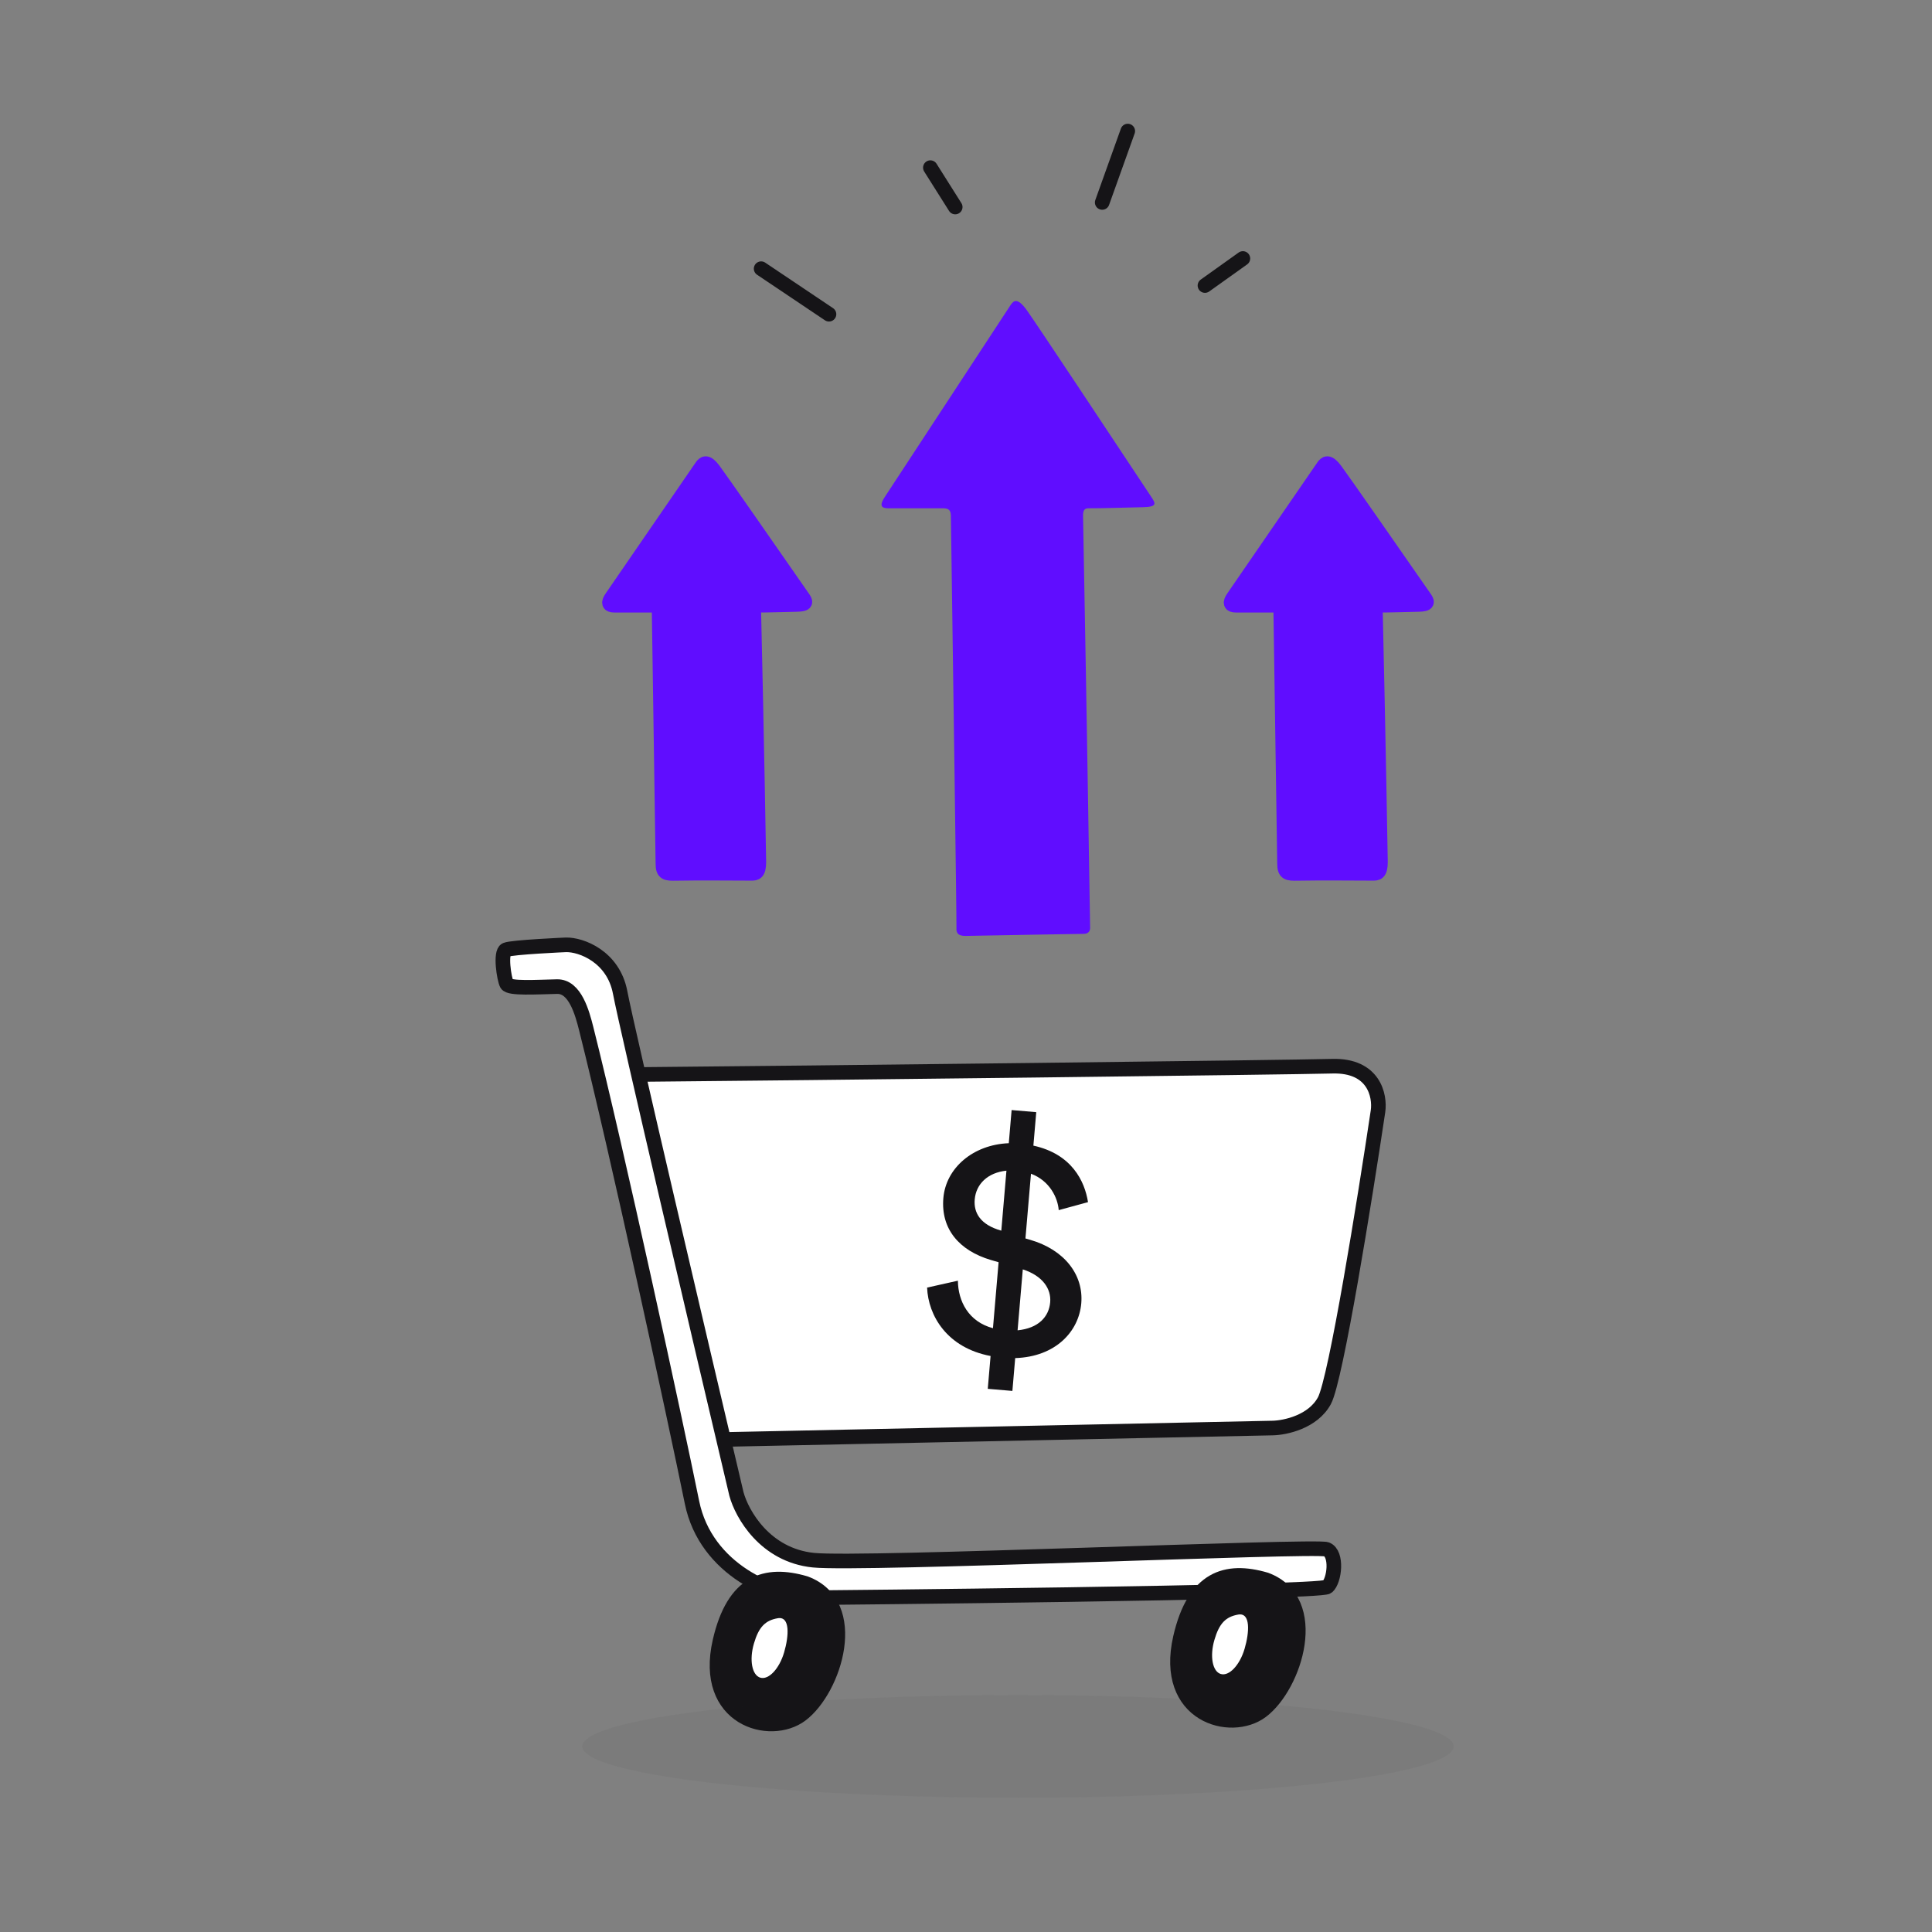
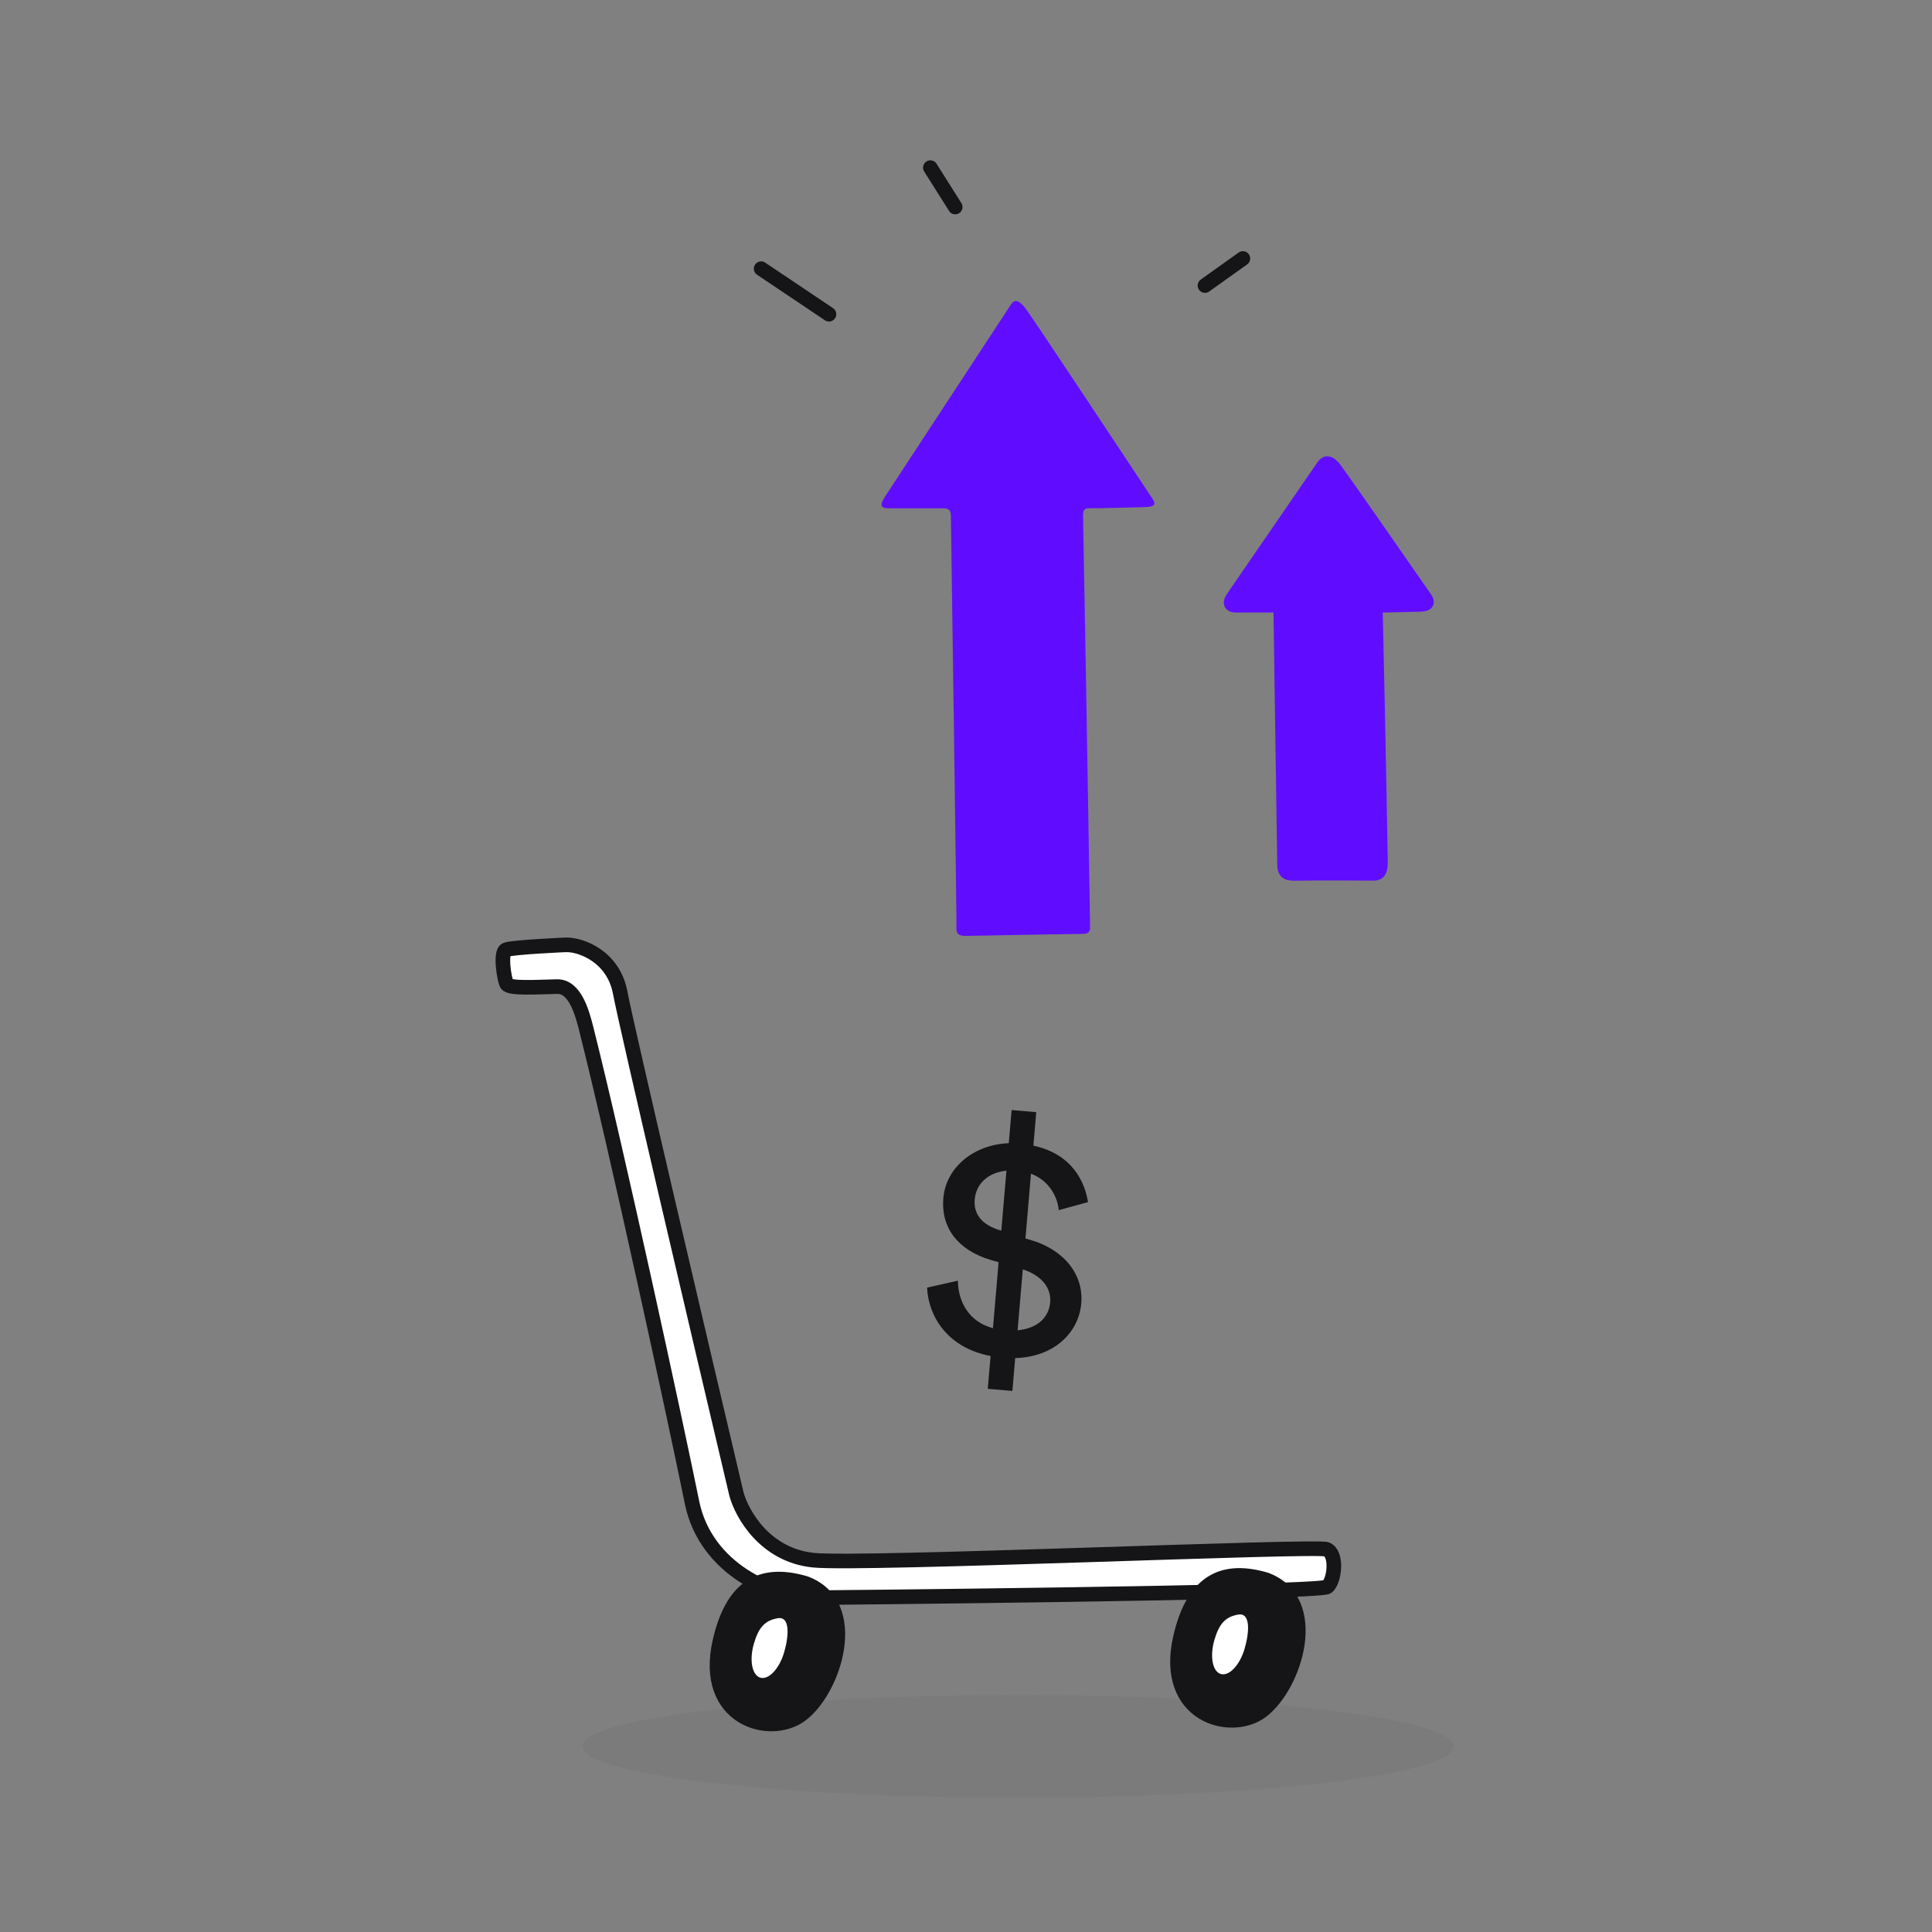
<svg xmlns="http://www.w3.org/2000/svg" width="172" height="172" viewBox="0 0 172 172" fill="none">
  <rect x="0" y="0" width="172" height="172" fill="#808080" stroke="none" />
  <path d="M89.987 27.131L78.766 44.25C78.3 44.961 78.412 45.251 79.079 45.251H83.98C84.654 45.251 84.624 45.66 84.654 45.864C84.828 57.972 85.174 82.175 85.15 82.592C85.125 83.009 85.243 83.336 85.974 83.322C89.277 83.261 96.005 83.138 96.496 83.138C96.987 83.138 97.069 82.75 97.048 82.555C96.864 70.581 96.447 46.646 96.422 46.032C96.398 45.419 96.539 45.247 96.926 45.251C97.979 45.261 100.453 45.178 101.754 45.154C103.055 45.129 102.875 44.813 102.503 44.25C99.17 39.215 92.289 28.843 91.426 27.634C90.562 26.426 90.235 26.79 89.987 27.131Z" fill="#600DFF" />
  <path d="M117.84 41.501L109.801 53.195C109.467 53.681 109.547 53.879 110.026 53.879H113.536C114.02 53.879 113.998 54.158 114.02 54.298C114.144 62.569 114.358 76.604 114.358 76.89C114.358 77.755 114.662 77.77 115.523 77.755C117.889 77.713 120.225 77.75 122.234 77.75C122.586 77.75 122.898 77.75 122.898 76.741C122.766 68.561 122.467 54.832 122.45 54.413C122.432 53.994 122.533 53.876 122.81 53.879C123.565 53.886 125.337 53.829 126.269 53.812C127.201 53.796 127.072 53.58 126.805 53.195C124.418 49.756 119.488 42.67 118.87 41.845C118.252 41.02 118.017 41.268 117.84 41.501Z" fill="#600DFF" stroke="#600DFF" stroke-width="1.3" />
-   <path d="M62.498 41.501L54.46 53.195C54.126 53.681 54.206 53.879 54.684 53.879H58.195C58.678 53.879 58.656 54.158 58.678 54.298C58.803 62.569 59.017 76.604 59.017 76.89C59.017 77.755 59.321 77.77 60.182 77.755C62.548 77.713 64.884 77.75 66.893 77.75C67.245 77.75 67.557 77.75 67.557 76.741C67.425 68.561 67.126 54.832 67.108 54.413C67.091 53.994 67.192 53.876 67.469 53.879C68.224 53.886 69.996 53.829 70.928 53.812C71.86 53.796 71.731 53.58 71.464 53.195C69.077 49.756 64.147 42.67 63.529 41.845C62.91 41.02 62.676 41.268 62.498 41.501Z" fill="#600DFF" stroke="#600DFF" stroke-width="1.3" />
-   <path d="M113.306 127.133L63.919 128.164C61.066 128.184 57.863 106.322 55.421 95.674C72.77 95.522 114.708 95.027 118.608 94.92C122.329 94.819 122.874 97.554 122.681 98.92C121.517 106.726 118.932 122.812 117.908 124.701C116.885 126.591 114.413 127.11 113.306 127.133Z" fill="white" stroke="#151417" stroke-width="1.3" />
  <path d="M50.393 84.115C50.393 84.115 45.589 84.325 45.047 84.555C44.506 84.784 44.884 87.172 45.112 87.603C45.34 88.033 47.754 87.873 49.597 87.834C51.199 87.8 51.836 90.183 52.191 91.591C54.935 102.496 60.09 126.291 61.607 133.755C62.827 139.757 68.992 142.345 72.482 142.237C72.482 142.237 117.515 141.829 118.168 141.27C118.821 140.712 119.08 138.311 118.097 137.931C117.114 137.552 76.722 139.343 72.411 138.898C68.1 138.453 66.051 134.791 65.565 133.015C62.366 119.463 55.816 91.56 55.21 88.358C54.605 85.156 51.737 84.086 50.393 84.115Z" fill="white" stroke="#151417" stroke-width="1.3" />
  <path d="M105.089 145.789C106.308 140.485 109.143 139.597 112.688 140.634C117.702 142.5 115.296 150.084 112.312 152.33C109.567 154.396 103.496 152.719 105.089 145.789Z" fill="#151417" stroke="#151417" stroke-width="1.3" />
  <path d="M64.094 146.113C65.314 140.81 68.149 139.921 71.694 140.958C76.708 142.825 74.301 150.408 71.318 152.654C68.573 154.72 62.501 153.044 64.094 146.113Z" fill="#151417" stroke="#151417" stroke-width="1.3" />
  <path d="M69.808 147.105C69.38 148.566 68.432 149.575 67.69 149.358C66.947 149.14 66.692 147.78 67.12 146.318C67.547 144.857 68.12 144.261 69.238 144.066C70.356 143.871 70.236 145.644 69.808 147.105Z" fill="white" />
  <path d="M110.804 146.779C110.376 148.24 109.428 149.249 108.685 149.031C107.943 148.814 107.688 147.453 108.116 145.992C108.543 144.531 109.116 143.935 110.234 143.74C111.352 143.545 111.231 145.317 110.804 146.779Z" fill="white" />
  <ellipse opacity="0.05" cx="90.628" cy="155.475" rx="38.784" ry="4.57" fill="#151417" />
  <path d="M67.761 23.92L73.802 27.974" stroke="#151417" stroke-width="1.3" stroke-linecap="round" />
  <path d="M82.828 14.924L85.04 18.431" stroke="#151417" stroke-width="1.3" stroke-linecap="round" />
-   <path d="M100.401 11.668L98.126 18.024" stroke="#151417" stroke-width="1.3" stroke-linecap="round" />
  <path d="M110.65 23.012L107.274 25.421" stroke="#151417" stroke-width="1.3" stroke-linecap="round" />
  <path d="M90.13 123.83L90.38 120.907C93.986 120.791 96.048 118.533 96.262 116.031C96.478 113.502 94.773 111.261 91.706 110.375L91.292 110.255L91.785 104.493C93.458 105.118 94.176 106.651 94.254 107.734L96.862 107.023C96.569 105.157 95.417 102.737 91.999 101.992L92.254 99.013L90.061 98.825L89.809 101.776C86.627 101.9 84.212 103.987 83.984 106.657C83.748 109.411 85.395 111.336 88.212 112.172L88.902 112.372L88.4 118.246C86.213 117.663 85.294 115.829 85.279 114.016L82.537 114.63C82.635 117.13 84.315 119.992 88.188 120.72L87.938 123.643L90.13 123.83ZM93.495 115.936C93.385 117.229 92.448 118.253 90.592 118.434L91.056 113.009C92.847 113.587 93.596 114.756 93.495 115.936ZM86.776 106.783C86.894 105.405 87.943 104.391 89.6 104.221L89.143 109.562C87.263 109.033 86.675 107.963 86.776 106.783Z" fill="#151417" />
</svg>